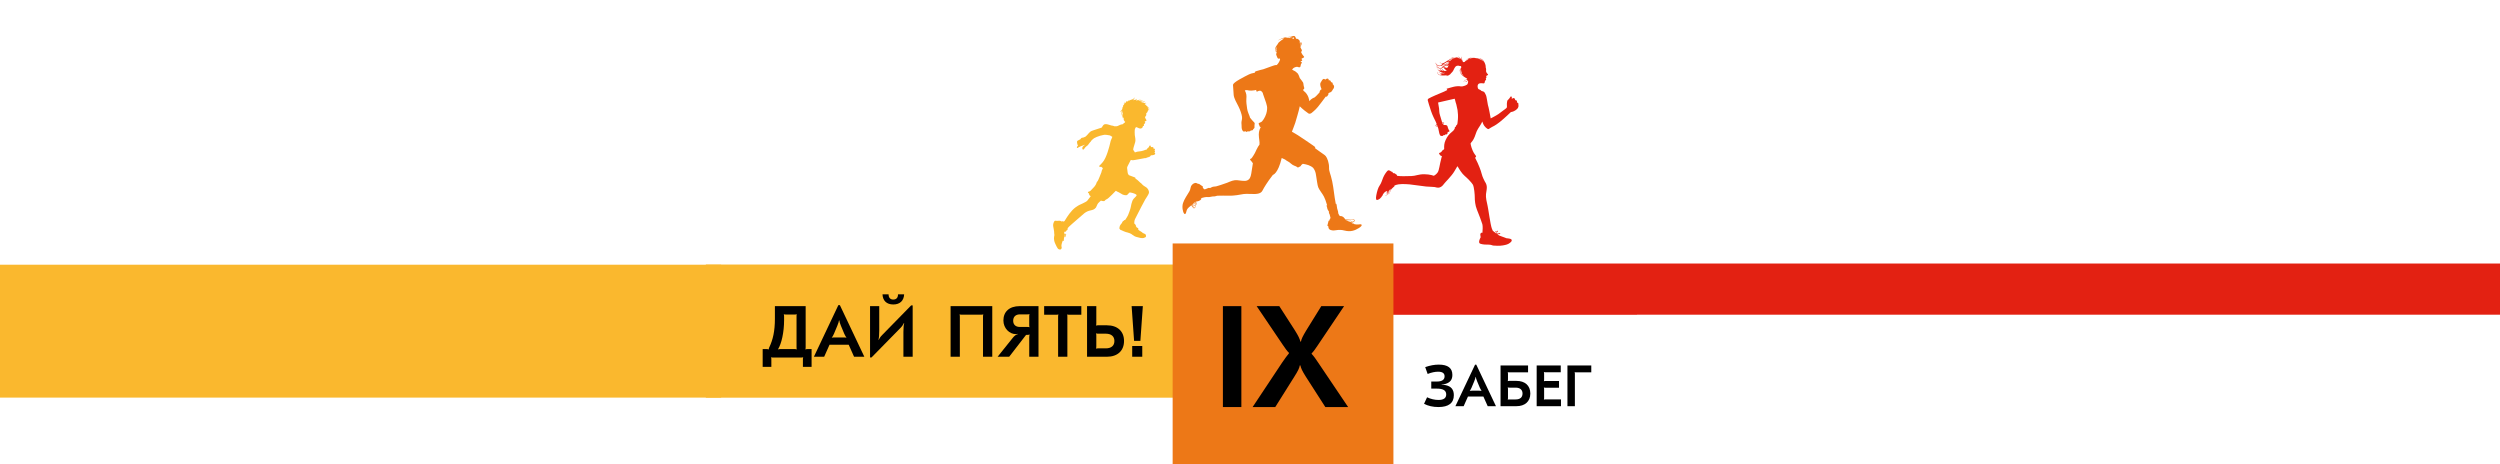
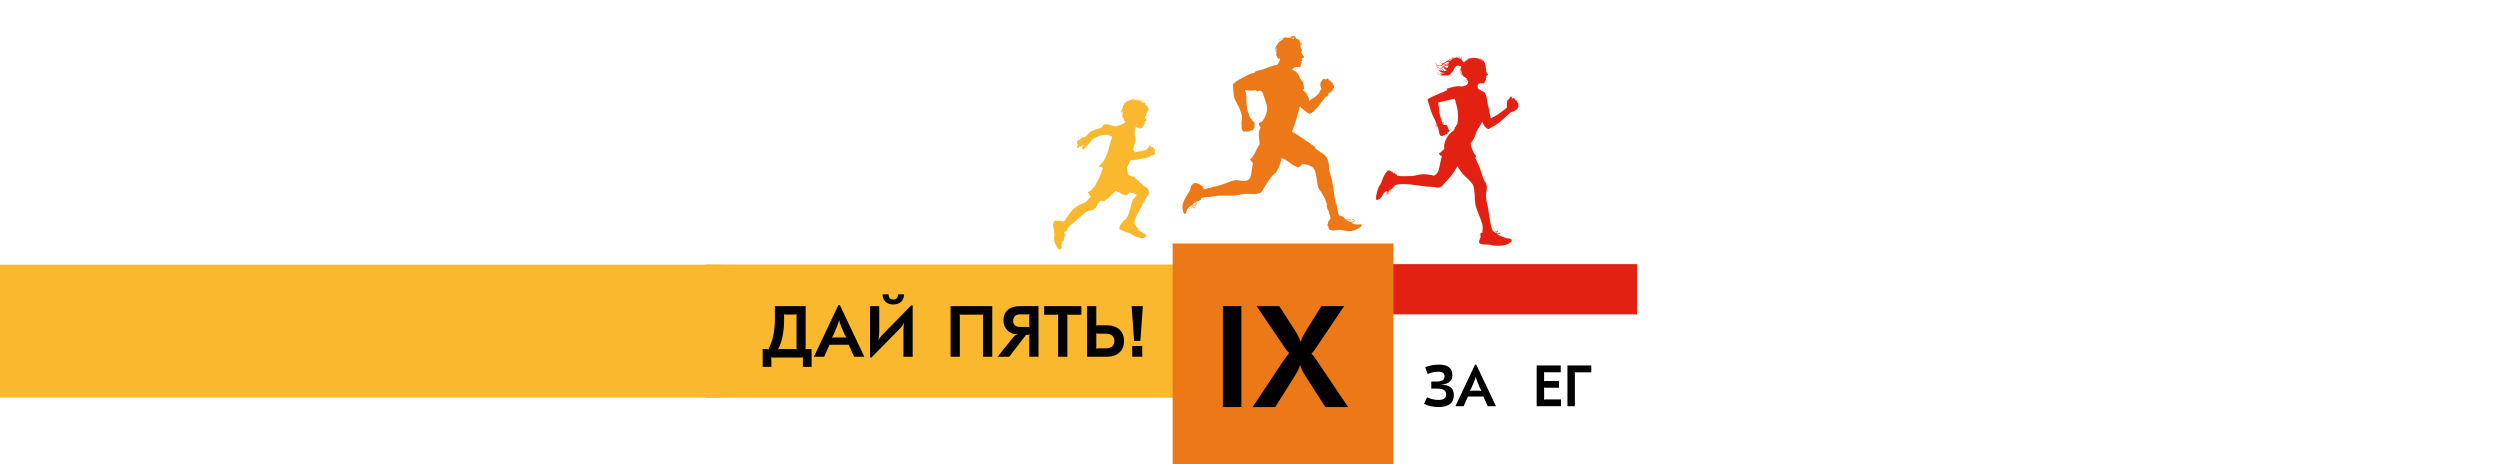
<svg xmlns="http://www.w3.org/2000/svg" width="2295" height="426" viewBox="0 0 2295 426" fill="none">
  <rect y="243" width="662" height="122" fill="#FAB82E" />
-   <rect x="1277.85" y="241.914" width="1017.15" height="46.975" fill="#E32112" />
  <mask id="mask0_1058_789" style="mask-type:luminance" maskUnits="userSpaceOnUse" x="648" y="1" width="855" height="425">
    <path d="M648 1H1503V426H648V1Z" fill="white" />
  </mask>
  <g mask="url(#mask0_1058_789)">
    <path d="M1307.28 370.68L1310.05 364.704C1313.52 366.357 1317.15 367.158 1320.57 367.158C1325.27 367.158 1327.62 365.451 1327.62 362.089C1327.62 358.461 1324.84 356.753 1319.02 356.753H1313.9V350.244H1319.02C1323.72 350.244 1326.13 348.643 1326.13 345.442C1326.13 342.614 1324.15 341.226 1320.2 341.226C1317.42 341.226 1314.11 341.867 1310.59 343.307L1308.34 337.011C1312.99 335.41 1316.83 334.717 1320.84 334.717C1329.12 334.717 1333.28 337.865 1333.28 344.161C1333.28 348.483 1331.31 351.044 1327.09 352.378C1325.97 352.752 1324.79 352.965 1323.4 353.019V353.232C1324.79 353.232 1325.86 353.338 1327.09 353.552C1332.21 354.672 1334.62 357.661 1334.62 362.783C1334.62 369.986 1329.81 373.668 1320.47 373.668C1315.5 373.668 1310.96 372.654 1307.28 370.68Z" fill="black" />
    <path d="M1352.03 358.621H1357.31C1358.7 358.621 1359.5 358.674 1360.04 358.781L1360.09 358.727C1359.66 358.194 1359.13 357.34 1358.49 355.953L1356.03 350.084C1355.28 348.269 1354.86 346.882 1354.8 346.028H1354.59C1354.48 346.882 1354.06 348.269 1353.31 350.084L1350.85 355.953C1350.26 357.34 1349.68 358.194 1349.25 358.727L1349.3 358.781C1349.84 358.674 1350.64 358.621 1352.03 358.621ZM1354.11 334.77H1355.23L1373.28 372.867H1365.7L1361.74 364.01H1347.59L1343.64 372.867H1336.06L1354.11 334.77Z" fill="black" />
-     <path d="M1397.68 361.239C1397.68 357.878 1395.44 355.85 1391.33 355.85H1385.61C1384.92 355.85 1384.55 355.797 1384.23 355.583L1384.12 355.69C1384.23 355.956 1384.33 356.49 1384.33 357.184V365.294C1384.33 366.041 1384.23 366.522 1384.12 366.788L1384.23 366.895C1384.55 366.735 1384.92 366.681 1385.61 366.681H1391.33C1395.49 366.681 1397.68 364.76 1397.68 361.239ZM1404.84 361.239C1404.84 368.762 1399.66 372.871 1392.18 372.871H1377.5V335.52H1402.76V341.817H1385.61C1384.92 341.817 1384.55 341.763 1384.23 341.603L1384.12 341.71C1384.23 341.977 1384.33 342.457 1384.33 343.204V348.326C1384.33 349.02 1384.23 349.5 1384.12 349.767L1384.23 349.874C1384.55 349.713 1384.92 349.66 1385.61 349.66H1392.18C1399.66 349.66 1404.84 353.716 1404.84 361.239Z" fill="black" />
    <path d="M1432.77 341.759H1418.78C1418.03 341.759 1417.71 341.653 1417.39 341.493L1417.28 341.599C1417.39 341.866 1417.5 342.4 1417.5 343.093V348.376C1417.5 349.07 1417.39 349.603 1417.28 349.87L1417.39 349.977C1417.71 349.817 1418.03 349.763 1418.78 349.763H1431.17V355.953H1418.78C1418.03 355.953 1417.71 355.846 1417.39 355.686L1417.28 355.793C1417.39 356.059 1417.5 356.593 1417.5 357.287V365.29C1417.5 365.984 1417.39 366.518 1417.28 366.784L1417.39 366.891C1417.71 366.731 1418.03 366.624 1418.78 366.624H1432.98V372.867H1410.66V335.517H1432.77V341.759Z" fill="black" />
    <path d="M1460.8 341.813H1447.03C1446.28 341.813 1445.96 341.759 1445.64 341.6L1445.53 341.706C1445.64 341.974 1445.74 342.453 1445.74 343.147V372.867H1438.91V335.517H1460.8V341.813Z" fill="black" />
    <path d="M1096.2 242.842H646V365.078H1096.2V242.842Z" fill="#FAB82E" />
    <path d="M1503 242.478H1262.42V288.57H1503V242.478Z" fill="#E32112" />
    <path d="M1279.16 223.498H1076.49V426H1279.16V223.498Z" fill="#ED7817" />
    <path d="M1139.57 373.668H1122.62V281.036H1139.57V373.668Z" fill="black" />
    <path d="M1209.77 316.897C1207.78 319.941 1205.79 322.72 1204.07 324.44V324.837C1206.19 327.086 1207.91 329.601 1210.29 333.174L1237.58 373.668H1216.65L1198.64 345.613C1195.46 340.585 1194.27 337.939 1193.74 335.424H1193.21C1192.81 337.939 1191.49 340.585 1188.31 345.613L1170.69 373.668H1149.9L1177.05 332.778C1179.57 329.205 1181.29 326.69 1183.28 324.308V323.911C1181.56 322.323 1179.83 319.809 1177.58 316.5L1153.61 281.036H1174.4L1188.71 303.267C1192.02 308.561 1193.21 311.207 1193.74 313.59H1194.27C1194.67 311.207 1195.99 308.561 1199.17 303.267L1212.94 281.036H1233.87L1209.77 316.897Z" fill="black" />
    <path d="M1240.83 204.736C1240.68 204.652 1240.53 204.568 1240.38 204.474C1240.12 204.319 1239.88 204.177 1239.64 204.04C1239.69 204.046 1239.74 204.052 1239.79 204.058C1240.18 204.202 1240.51 204.346 1240.71 204.484C1240.86 204.588 1240.88 204.669 1240.83 204.736ZM1238.28 203.298C1236.82 202.562 1235.82 202.225 1235.42 202.106C1235.73 202.139 1236.18 202.151 1236.78 202.106C1237.1 202.149 1237.42 202.171 1237.76 202.156C1240.02 202.052 1239.81 202.616 1240.29 203.251C1240.38 203.372 1240.52 203.521 1240.7 203.685C1240.57 203.702 1240.44 203.719 1240.31 203.736C1240.24 203.745 1240.15 203.748 1240.07 203.751C1239.57 203.564 1238.92 203.418 1238.28 203.298ZM1238.51 201.88C1241.55 201.335 1242.92 201.475 1243.07 202.39C1243.2 203.147 1242.26 203.443 1241.08 203.63C1240.96 203.519 1240.84 203.411 1240.74 203.309C1239.95 202.505 1239.93 202.06 1238.71 202.016C1238.43 202.006 1238.16 201.999 1237.87 201.984C1238.07 201.954 1238.28 201.92 1238.51 201.88ZM1185.55 35.156L1185.53 35.135C1185.98 35.19 1186.45 35.141 1186.8 34.855C1187.39 34.378 1187.78 34.969 1188 35.553L1187.78 35.782L1186.64 35.294L1186.48 35.411L1185.97 35.179L1185.55 35.156ZM1098.01 186.557C1098.08 187.538 1097.92 187.859 1097.55 188.056C1097.57 187.319 1097.58 186.45 1097.76 185.236C1097.8 185.151 1097.85 185.064 1097.9 184.973C1097.95 184.973 1098 184.972 1098.05 184.97C1097.99 185.468 1097.97 186.016 1098.01 186.557ZM1097.3 188.164C1097.04 188.263 1096.7 188.356 1096.31 188.553C1095.8 188.809 1095.47 188.987 1095.22 189.084C1095.2 188.683 1095.2 188.244 1095.21 187.788C1095.21 187.712 1095.22 187.628 1095.23 187.544C1096.72 187.655 1096.88 187.213 1097.31 186.206C1097.31 186.231 1097.31 186.253 1097.31 186.278C1097.33 187.002 1097.33 187.626 1097.3 188.164ZM1096.14 190.717C1095.58 190.726 1095.35 190.213 1095.26 189.473C1095.68 189.322 1096.23 189.036 1097.04 188.653C1097.13 188.612 1097.2 188.573 1097.28 188.534C1097.16 190.025 1096.8 190.706 1096.14 190.717ZM1094.69 189.136C1094.6 189.108 1094.51 189.062 1094.41 188.986C1094.26 188.88 1094.11 188.581 1093.97 188.213C1094.26 187.982 1094.55 187.746 1094.85 187.505C1094.86 187.507 1094.87 187.507 1094.88 187.509C1094.74 188.136 1094.68 188.677 1094.69 189.136ZM1095.29 187.143C1096.01 186.547 1096.7 185.924 1097.3 185.292C1097.3 185.349 1097.3 185.411 1097.3 185.47C1097.11 186.039 1096.79 186.769 1096.27 187.189C1096 187.408 1095.64 187.421 1095.26 187.334C1095.27 187.271 1095.28 187.21 1095.29 187.143ZM1171 45.317C1171.13 44.516 1171.53 43.537 1171.94 42.669C1171.83 43.031 1171.75 43.345 1171.75 43.426C1171.75 43.611 1171.73 45.048 1171.69 45.325C1171.64 45.604 1171.57 45.928 1171.57 45.928L1171.75 46.09C1171.75 46.09 1171.85 46.901 1171.89 47.248C1171.91 47.338 1171.93 47.451 1171.95 47.572C1171.41 47.125 1170.83 46.384 1171 45.317ZM1193.65 40.645C1193.56 40.214 1193.29 39.715 1193.09 39.374C1193.87 39.569 1193.91 40.048 1193.65 40.645ZM1248.26 205.929C1246.32 206.214 1243.85 206.391 1240.95 204.808C1241.03 204.683 1241.04 204.533 1240.96 204.358C1240.93 204.273 1240.85 204.196 1240.77 204.122C1240.92 204.121 1241.07 204.116 1241.2 204.106C1241.96 204.713 1242.86 205.332 1242.86 205.332L1243.08 205.3C1243.08 205.3 1242.3 204.705 1241.57 204.072C1244.16 203.704 1244 201.571 1242.48 201.333C1240.56 201.032 1239.55 201.865 1235.26 201.476C1235.13 201.434 1235.01 201.395 1234.88 201.344C1234.27 200.236 1232.83 198.222 1230.49 198.355C1230.49 198.355 1229.7 198.92 1228.47 195.721C1228.47 195.607 1228.47 195.497 1228.48 195.396C1228.61 194.287 1227.31 191.367 1227.34 190.294C1227.36 189.221 1226.74 187.055 1226.74 187.055L1226.25 187.189C1224.69 179.312 1224.43 173.48 1222.97 166.54C1221.33 158.783 1219.94 157.691 1220.06 153.753C1220.18 149.814 1218.42 144.906 1217.09 143.39C1215.75 141.875 1215.57 142.178 1211.08 138.845C1209.71 137.829 1208.29 136.809 1206.97 135.88C1207.18 135.71 1207.44 135.451 1207.46 135.172C1207.49 134.691 1191.45 124.136 1191.21 123.973C1189.63 122.958 1187.88 121.921 1185.97 120.908C1185.97 120.908 1188.64 114.107 1189.01 112.844C1189.37 111.584 1192.46 101.518 1193.19 97.578C1193.19 97.578 1195.98 100.552 1201.25 104.202C1202 104.721 1203.55 104.202 1204.16 103.597C1204.77 102.991 1207.19 101.354 1209.92 98.022C1211.78 95.752 1215.1 91.293 1217.03 88.677C1217.66 88.806 1218.06 88.873 1218.56 88.14C1219.06 87.408 1219.46 86.709 1219.46 86.709C1219.46 86.709 1219.69 86.437 1219.25 85.992C1219.72 85.677 1220.24 85.05 1220.66 84.932C1221.08 84.811 1221.81 84.69 1222.54 83.781C1223.26 82.872 1223.81 81.72 1223.81 81.72C1223.81 81.72 1224.49 81.262 1224.65 79.996C1224.8 78.73 1224.46 78.637 1224.46 78.637C1224.46 78.637 1224.4 77.896 1223.5 77.463C1223.5 77.463 1223.57 76.691 1223.29 76.104C1223.01 75.518 1221.86 75.394 1221.86 75.394C1221.86 75.394 1221.86 74.745 1221.31 74.066C1220.75 73.386 1219.76 73.788 1219.76 73.788C1219.76 73.788 1219.95 72.984 1219.36 72.398C1218.77 71.811 1217.97 72.274 1217.6 72.398C1217.23 72.522 1216.67 73.108 1216.67 73.108C1216.67 73.108 1216.18 72.675 1215.53 72.429C1214.88 72.182 1213.83 73.108 1213.24 74.344C1212.65 75.579 1211.76 76.012 1212 77.957C1212.25 79.903 1213.15 81.726 1213.15 81.726C1213.15 81.726 1213.09 81.904 1212.94 82.209C1212.63 82.249 1212.33 82.504 1212.33 82.504C1212.33 82.504 1211.63 83.348 1211.49 83.713C1211.41 83.949 1211.43 84.362 1211.46 84.628C1211.21 84.957 1210.93 85.299 1210.61 85.648C1208.73 87.718 1207.24 89.262 1206.72 89.478C1206.19 89.695 1203.9 90.374 1201.96 92.875C1201.96 92.875 1201.64 86.767 1196.51 83.232C1196.51 83.232 1196.44 82.823 1196.34 82.196C1196.97 81.895 1197.6 81.325 1197.2 80.286C1196.49 78.421 1196.67 76.647 1196.23 75.759C1195.78 74.871 1193.24 71.73 1193.24 71.73C1192.92 71.145 1192.05 67.594 1190.63 66.855C1189.75 65.863 1188.45 64.985 1186.19 64.005C1186.19 64.005 1186.96 61.727 1190.77 61.286C1190.77 61.286 1192.6 61.981 1193.13 61.772C1193.66 61.565 1193.97 61.101 1194.08 59.873C1194.2 58.645 1194.68 58.229 1195.08 57.812C1195.08 57.812 1195.59 57.163 1193.8 56.584C1193.8 56.584 1194.06 56.329 1194.85 55.982C1195.63 55.633 1195.43 55.055 1195.43 55.055C1195.43 55.055 1194.68 54.545 1194.85 53.804C1194.85 53.804 1196.28 53.202 1196.91 52.785C1197.54 52.368 1197.05 51.696 1196.52 51.255C1195.98 50.816 1194.71 48.801 1194.43 47.92C1194.43 47.92 1194.71 47.411 1195.01 46.716C1195.31 46.021 1195.1 45.766 1194.52 44.909C1194.21 44.452 1193.93 43.787 1193.74 43.264C1194.71 41.33 1195.35 39.694 1194.68 39.035C1193.85 38.21 1193.13 38.753 1193.13 38.753C1193.13 38.753 1194.7 38.22 1194.41 39.933C1194.29 40.681 1193.91 41.716 1193.52 42.645C1193.48 42.526 1193.46 42.453 1193.46 42.453C1193.46 42.453 1193.64 41.819 1193.68 41.153C1194.16 40.576 1194.59 39.861 1194.23 39.393C1194.04 39.152 1193.56 39.049 1193.01 39.022C1193.11 38.771 1193.2 38.493 1193.24 38.179C1193.31 37.562 1192.64 36.476 1191.29 35.762C1190.78 35.496 1190.26 35.51 1189.8 35.631C1189.36 34.018 1188.72 32.792 1187.52 32.991C1185.51 33.326 1185.21 33.932 1184.09 33.754C1182.97 33.575 1181.93 34.377 1181.93 34.377C1181.93 34.377 1183.14 33.934 1183.78 34.12C1184.41 34.306 1186.53 34.607 1187.19 34.039C1187.48 33.791 1187.79 34.1 1187.98 34.617C1187.59 34.252 1187.18 34.144 1186.47 34.375C1185.08 34.826 1183.82 34.553 1183.82 34.553C1183.82 34.553 1184.45 34.914 1185.18 35.078L1185.15 35.086L1184.3 34.855C1184.3 34.855 1183.95 34.947 1184.02 34.971C1184.09 34.994 1183.12 34.786 1183.12 34.786L1182.62 34.868L1182.91 34.786C1180.17 34.577 1180.75 33.973 1178.75 34.531C1176.75 35.088 1176.19 35.555 1174.99 36.054C1173.79 36.552 1173.12 37.218 1173.12 37.218C1173.12 37.218 1176.85 35.359 1177.75 35.326C1178.01 35.316 1178.39 35.314 1178.79 35.315C1178.35 35.608 1177.91 35.912 1177.52 36.196C1177.03 36.463 1176.38 36.98 1176.02 37.195C1175.56 37.473 1174.4 38.492 1173.98 38.863C1173.69 39.12 1173.17 39.999 1172.79 40.678L1172.79 40.678C1171.44 42.431 1168.94 45.642 1172.08 48.295C1171.66 49.168 1171.2 49.384 1171.79 50.84C1172.43 52.407 1172.64 53.268 1173.25 53.731C1173.63 54.019 1174.23 53.813 1174.63 53.615C1174.72 53.701 1174.83 53.807 1174.88 53.85C1174.98 53.92 1175.12 54.523 1175.12 54.523C1175.12 54.523 1174.63 57.232 1171.99 59.758C1171.99 59.758 1171.29 59.433 1168.79 60.314C1168.01 60.588 1167.39 60.798 1166.88 60.99L1166.88 60.99C1165.19 61.613 1159.78 63.55 1159.71 63.578C1158.66 63.679 1154.51 64.961 1154.51 64.961H1154.51C1153.23 65.174 1151.6 66.004 1151.9 66.204C1151.95 66.237 1152.05 66.621 1152.11 66.711C1151.7 66.756 1151.33 66.901 1150.88 66.972C1147.52 67.502 1145.54 68.867 1142.56 70.33C1140.28 71.453 1134.98 74.445 1133.5 75.788C1132.02 77.132 1131.69 77.502 1131.97 79.078C1132.25 80.652 1132.15 84.22 1132.53 87.325C1132.9 90.428 1135.17 94.32 1136.84 97.563C1138.51 100.806 1139.95 105.069 1140.18 107.339C1140.41 109.609 1139.57 111.231 1139.62 112.806C1139.67 114.381 1139.85 115.076 1139.81 116.466C1139.76 117.856 1140.22 119.477 1141.01 120.312C1141.8 121.145 1142.59 120.868 1143.05 120.312C1143.05 120.312 1143.79 121.192 1144.63 121.053C1145.46 120.913 1145.51 120.172 1145.51 120.172C1145.51 120.172 1145.74 120.913 1146.9 120.636C1148.06 120.358 1148.11 120.126 1148.2 119.71C1148.2 119.71 1148.8 119.895 1149.64 119.616C1150.47 119.339 1150.47 118.504 1150.47 118.504C1150.47 118.504 1151.26 118.088 1151.54 117.392C1151.82 116.698 1151.44 116.373 1151.63 114.984C1151.82 113.593 1152.05 112.991 1151.31 112.343C1150.56 111.693 1148.34 109.146 1147.5 107.988C1147.5 107.988 1147.04 105.995 1145.97 103.772C1144.91 101.548 1144.54 97.239 1144.54 97.239C1144.54 97.239 1143.93 93.811 1144.16 90.752C1144.4 87.694 1144.35 86.12 1142.73 82.923L1144.77 82.691C1144.77 82.691 1147.64 83.711 1151.77 82.876C1152.32 82.765 1152.81 82.647 1153.26 82.526C1152.97 83.658 1153.87 84.213 1153.87 84.213C1153.87 84.213 1154.88 83.481 1156.21 83.303C1157.54 83.126 1158.06 83.847 1158.06 83.847L1159.21 85.227C1159.29 85.565 1159.37 85.925 1159.46 86.295C1159.89 87.974 1162.13 93.504 1162.3 94.467C1162.47 95.431 1163.01 97.2 1163.01 97.204C1163.44 98.405 1163.29 101.759 1162.4 104.437C1161.47 107.693 1158.83 111.659 1157.72 112.024L1157.72 112.025C1157.26 112.434 1155.42 112.811 1155.42 113.32C1155.42 113.83 1155.73 114.375 1155.94 114.835C1155.94 114.84 1155.94 114.847 1155.94 114.851C1156.18 115.044 1156.17 115.757 1156.37 116.064C1156.45 116.201 1156.86 116.512 1157.35 116.854C1156.8 117.743 1155.54 120.132 1155.57 123.462C1155.61 127.387 1156.6 130.525 1156.17 132.842C1155.05 133.85 1152.02 140.276 1151.96 140.537C1151.9 140.798 1149.43 144.83 1148.8 145.389C1148.16 145.949 1147.38 145.735 1147.58 146.424C1147.77 147.113 1148.6 147.738 1148.81 148.07C1148.89 148.188 1150.15 149.87 1150.15 149.87C1150.15 149.87 1149.22 156.079 1148.66 159.368C1148.11 162.657 1147.23 164.697 1144.81 165.669C1142.4 166.642 1138.42 165.577 1135.45 165.391C1132.48 165.207 1130.11 166.272 1126.45 167.8C1123.92 168.858 1116.77 170.991 1116.77 170.991C1116.77 170.991 1115.17 171.346 1114.46 171.302C1113.75 171.258 1112.77 171.613 1111.66 172.19C1110.55 172.766 1111.13 172.737 1110.29 172.5C1109.45 172.263 1108.38 173.033 1107.36 173.343C1106.33 173.654 1106.77 173.778 1105.68 173.785C1105.33 173.721 1105.09 173.573 1104.94 173.327C1104.94 173.327 1104.74 172.78 1104.11 171.992L1104.12 171.993C1103.9 171.28 1104.97 171.698 1103.74 170.873C1102.5 170.048 1100.44 168.617 1100.44 168.617L1100.14 168.883C1099.53 168.57 1098.86 168.265 1098.1 167.981C1098.1 167.981 1096.28 167.51 1094.32 169.612C1092.37 171.714 1093.49 172.839 1091.68 175.966C1089.87 179.095 1087.18 182.761 1086.01 186.426C1084.83 190.093 1085.91 194.737 1086.99 196.008C1088.06 197.278 1088.65 195.97 1089.04 194.346C1089.53 192.341 1090.02 191.559 1091.54 190.191C1092.09 189.692 1092.81 189.123 1093.59 188.507C1094.02 189.279 1094.29 189.599 1094.73 189.591C1095.02 191.614 1096.86 191.627 1097.27 190.284C1097.48 189.618 1097.52 189.045 1097.54 188.392C1099.12 187.49 1098.19 186.939 1098.18 184.965C1099.31 184.911 1101.79 184.553 1102.94 182.477C1102.94 182.477 1103.06 182.174 1102.34 181.932C1102.34 181.932 1103.57 181.557 1105.69 181.109C1105.79 181.091 1107.84 180.701 1108.91 180.932C1110 181.168 1113.04 180.177 1114.11 180.311C1115.17 180.444 1117.33 179.675 1117.33 179.675C1125.42 179.357 1129.97 180.097 1135.57 179.145C1141.27 178.175 1141.88 177.751 1148.25 178.055C1154.62 178.356 1157.59 177.629 1158.98 174.903C1160.38 172.176 1163.17 167.449 1168.51 160.541C1168.51 160.541 1173.18 159.631 1176.63 144.967C1176.63 144.967 1177.44 145.54 1179.62 146.411C1179.62 146.412 1179.62 146.413 1179.62 146.414C1181.89 148.24 1182.95 148.182 1185.08 150.179C1187.21 152.176 1189.48 152.376 1190.28 153.041C1191.09 153.707 1191.34 154.04 1192.27 153.441C1193.21 152.841 1194.07 152.775 1194.27 152.042C1194.42 151.497 1195.48 150.729 1196.02 150.374C1199.7 150.99 1202.9 151.79 1205.5 154.117C1208.23 157.813 1207.92 160.24 1209.08 167.085C1209.93 172.115 1209.93 172.114 1212.72 176.295C1214.79 179.391 1215.92 180.37 1218.34 188.536L1217.79 188.592C1217.79 188.592 1217.57 189.061 1217.86 189.299C1218.15 189.537 1218.3 190.146 1218.33 190.857C1218.36 191.568 1218.81 192.503 1219.5 193.548C1219.68 193.819 1219.8 193.98 1219.89 194.087C1219.93 194.243 1219.97 194.403 1220.01 194.562C1220 194.64 1219.97 194.742 1219.95 194.885C1219.85 195.465 1220.21 196.103 1220.59 196.758C1220.86 197.826 1221.15 198.962 1221.45 200.172C1221.45 200.172 1220.78 200.823 1220.17 202.702C1219.79 202.768 1219.76 202.112 1219.47 203.345C1219.13 204.788 1218.51 207.222 1218.51 207.222L1219.36 207.67C1219.42 210.251 1220.66 211.16 1223.03 211.505C1225.94 211.929 1228.61 210.172 1234.19 211.626C1239.77 213.08 1243.71 211.686 1247.47 209.323C1251.23 206.96 1250.32 205.626 1248.26 205.929Z" fill="#ED7817" />
    <path d="M1327.7 70.198C1327.73 70.192 1327.84 70.139 1328.01 70.046C1327.76 70.156 1327.63 70.209 1327.7 70.198Z" fill="#E32112" />
-     <path d="M1341.6 51.676C1341.64 51.553 1341.67 51.483 1341.67 51.483C1341.64 51.532 1341.61 51.6 1341.6 51.676Z" fill="#E32112" />
    <path d="M1329.91 54.67C1329.84 54.708 1329.8 54.734 1329.8 54.734C1329.8 54.734 1329.84 54.71 1329.91 54.67Z" fill="#E32112" />
    <path d="M1374 214.588C1374 214.588 1375.49 214.266 1375.9 214.218C1376.73 214.125 1376.65 214.43 1376.65 214.43C1376.65 214.43 1375.26 214.56 1374.43 214.939L1374 214.588ZM1372.27 213.541C1372.27 213.541 1374.11 212.208 1374.39 212.362C1374.67 212.515 1373.1 214.117 1373.1 214.117L1372.27 213.541ZM1356.57 53.73C1357.65 53.807 1358.83 53.988 1359.63 54.391C1360.61 54.882 1361.55 55.929 1362.21 56.797C1361.19 55.717 1359.74 54.903 1358.64 54.415C1358 54.126 1357.27 53.906 1356.57 53.73ZM1349.06 53.867C1348.78 53.978 1348.52 54.113 1348.27 54.255C1348.75 53.806 1349.15 53.533 1349.42 53.378C1349.66 53.307 1349.92 53.234 1350.21 53.154C1351.12 52.906 1352.48 53.04 1353.44 53.183C1352.21 53.12 1350.38 53.326 1349.06 53.867ZM1345.79 56.017C1345.78 56.026 1345.76 56.039 1345.74 56.05C1346.1 55.589 1346.5 55.099 1346.81 54.747C1347.26 54.234 1347.76 53.941 1348.45 53.685C1348.11 53.972 1347.79 54.356 1347.51 54.725C1346.7 55.288 1346.08 55.866 1345.79 56.017ZM1273.57 177.765C1272.89 178.335 1273.44 176.294 1273.73 175.305C1273.81 175.293 1273.87 175.289 1273.87 175.289C1273.87 175.289 1273.22 177.183 1273.58 177.167C1273.94 177.153 1275.55 174.238 1275.55 174.238C1275.55 174.238 1275.69 174.207 1275.91 174.151C1275.31 175.277 1274.2 177.226 1273.57 177.765ZM1319.52 115.619C1318.43 115.823 1317.93 115.552 1319.02 114.218C1319.2 114.706 1319.37 115.188 1319.52 115.619ZM1324 112.436C1324 112.436 1326.18 112.757 1324.98 113.442C1324.86 113.511 1324.67 113.61 1324.44 113.727C1324.44 113.722 1324.05 113.047 1323.86 112.316L1324 112.436ZM1341.05 65.536C1341.01 64.632 1341.1 63.811 1341.2 63.178C1341.19 63.584 1341.21 64.067 1341.29 64.635C1341.39 65.372 1341.59 66.401 1342.09 67.447C1341.53 66.905 1341.08 66.254 1341.05 65.536ZM1332.99 54.423C1332.75 54.598 1332.53 54.779 1332.32 54.961C1332.32 54.96 1332.32 54.954 1332.32 54.954C1332.09 55.141 1331.89 55.32 1331.71 55.494C1330.82 55.716 1329.91 55.981 1329.03 56.289C1330.45 55.255 1331.96 54.273 1333.36 54.168C1333.24 54.249 1333.11 54.331 1332.99 54.423ZM1329.97 68.652C1329.99 68.62 1330.02 68.584 1330.04 68.55C1330.08 68.531 1330.12 68.511 1330.15 68.49C1330.09 68.545 1330.03 68.599 1329.97 68.652ZM1329.56 58.572C1327.79 59.204 1326.14 60.01 1324.94 60.985C1324.44 60.607 1323.96 60.274 1323.52 60.112C1323.71 60.009 1323.91 59.888 1324.12 59.754C1324.78 59.879 1325.61 59.944 1326.25 59.759C1327.82 59.311 1329.08 57.657 1330.62 56.688C1330.08 57.419 1329.83 58.029 1329.56 58.572ZM1327.03 60.214C1327.71 59.726 1328.47 59.363 1329.27 59.102C1329.17 59.256 1329.06 59.406 1328.93 59.552C1328.27 60.274 1327.5 60.292 1327.03 60.214ZM1329.67 59.561C1329.45 60.804 1329.3 61.938 1328.62 62.102C1327.94 62.265 1327.33 62.298 1327.06 62.118C1326.79 61.937 1326.48 61.512 1326.48 61.512L1326.56 62.055C1326.25 61.892 1326.01 61.772 1326.01 61.772L1326.01 61.771C1325.85 61.665 1325.7 61.553 1325.55 61.44C1325.79 61.245 1326.04 61.037 1326.3 60.796C1326.51 60.608 1326.72 60.435 1326.94 60.274C1327.35 60.472 1328.06 60.747 1328.57 60.588C1328.91 60.48 1329.32 59.892 1329.75 59.21C1329.72 59.327 1329.69 59.445 1329.67 59.561ZM1328.14 64.928C1327.84 65.021 1327.44 65.124 1326.96 65.191C1326.23 65.257 1325.44 65.111 1324.87 64.422C1324.29 63.727 1323.76 63.159 1323.34 62.723C1323.93 62.524 1324.56 62.182 1325.26 61.664C1325.27 61.671 1325.28 61.676 1325.28 61.683C1325.28 61.685 1325.29 61.686 1325.29 61.688C1325.28 61.742 1325.29 61.809 1325.32 61.907C1325.51 62.452 1325.98 63.217 1326.53 63.448C1327.08 63.679 1327.54 63.531 1327.54 63.531C1327.54 63.531 1327.2 63.84 1326.55 63.943C1326.67 64.162 1326.77 64.246 1327.39 64.558C1327.91 64.821 1328.45 64.768 1328.62 64.744C1328.48 64.802 1328.32 64.866 1328.14 64.928ZM1325.61 58.569C1326.29 58.278 1327.06 57.739 1327.88 57.134C1328.58 56.84 1329.33 56.633 1330.1 56.502C1329.81 56.732 1329.52 56.995 1329.23 57.301C1327.76 58.894 1326.04 59.515 1324.48 59.5C1324.84 59.238 1325.22 58.932 1325.61 58.569ZM1386.19 219.174C1385.09 218.863 1382.9 218.658 1383.01 218.73C1383.12 218.803 1380.1 217.54 1378.03 216.871C1375.96 216.2 1374.75 215.275 1374.75 215.275C1374.75 215.275 1375.89 214.757 1376.53 214.895C1377.18 215.032 1377.53 214.538 1377 214.055C1376.46 213.57 1373.44 214.278 1373.44 214.278C1373.44 214.278 1375.55 212.203 1374.98 211.896C1374.42 211.589 1371.59 213.278 1371.59 213.278C1371.59 213.278 1371.4 212.336 1370.87 212.103C1370.8 212.071 1370.7 212.144 1370.59 212.266C1370.25 211.626 1369.88 210.817 1369.51 209.786C1368.1 205.843 1366.41 192.552 1365.65 189.162C1364.88 185.767 1363.77 181.271 1364.15 178.135C1364.54 174.999 1365.13 173.066 1364.81 170.789C1364.5 168.511 1363.17 166.818 1363.17 166.818C1363.17 166.818 1360.85 162.645 1360.08 159.251C1359.56 156.946 1357.5 151.152 1354.16 144.846C1354.17 144.848 1355.41 143.495 1355.01 143.251C1354.76 142.686 1353.15 141.143 1351.9 138.205C1350.29 134.451 1349.97 131.74 1349.97 131.74C1349.97 131.74 1351 130.095 1351.96 129.034C1352.91 127.97 1354.81 123.136 1355.08 121.942C1355.36 120.75 1356.98 117.977 1356.98 117.977C1356.98 117.977 1360.25 113.144 1360.72 111.54C1360.99 112.297 1361.26 112.97 1361.5 113.571C1362.73 116.607 1365.35 118.282 1365.98 118.475C1366.6 118.67 1367.34 117.933 1367.85 117.639C1368.36 117.35 1369.76 116.517 1369.76 116.517C1369.76 116.517 1372.55 115.382 1376.86 111.956C1381.17 108.53 1386.99 102.872 1386.99 102.872C1386.99 102.872 1389.13 102.717 1391.26 101.208C1393.9 99.34 1393.59 98.546 1393.92 97.758C1394.25 96.974 1393.79 96.389 1393.79 96.389C1393.79 96.389 1394.19 95.483 1393.75 94.802C1393.21 93.979 1392.45 94.277 1392.55 93.993C1392.64 93.709 1392.76 92.722 1392.1 92.168C1391.92 92.017 1390.96 91.966 1390.96 91.966L1390.94 91.684C1390.91 91.038 1390.58 90.427 1390.01 90.105C1389.83 90.002 1389.65 89.942 1389.5 89.974C1388.96 90.085 1387.75 90.723 1387.75 90.723C1387.75 90.723 1387.99 89.209 1387.8 88.941C1387.43 88.438 1386.84 88.531 1386.84 88.531C1386.84 88.531 1386.15 89.389 1385.63 90.271C1385.11 91.151 1384.11 91.794 1383.96 92.014C1383.53 92.679 1383.35 94.473 1383.3 95.351C1383.27 95.926 1383.32 97.238 1383.37 98.08C1383.3 98.925 1383.07 99.102 1382.52 99.519C1380.82 100.812 1377.14 103.608 1375.62 104.676C1373.62 106.081 1368.47 108.697 1368.47 108.697C1368.47 108.697 1366.51 97.662 1365.89 96.343C1365.6 95.118 1364.59 87.968 1364.17 87.471C1363.67 86.376 1362.8 84.537 1362.18 84.242C1361.72 84.026 1360.51 83.579 1359.5 83.216C1359.36 82.91 1359.28 82.705 1359.28 82.705C1359.28 82.705 1358.47 82.263 1357.86 82.071C1357.34 81.908 1356.96 81.658 1356.77 81.091C1356.17 79.347 1356.42 78.189 1357.02 77.29C1357.61 76.39 1359.4 76.337 1360.52 76.419C1361.65 76.502 1362.23 76.685 1362.53 76.392C1363.11 75.816 1362.85 75.456 1363.11 74.694C1363.41 73.845 1363.98 73.431 1363.98 73.431C1363.98 73.431 1364.29 72.989 1364.27 72.717C1364.25 72.444 1363.87 71.968 1363.87 71.968C1364.57 71.621 1364.59 70.974 1364.59 70.974C1364.59 70.974 1364.25 70.663 1364.37 70.085C1364.5 69.505 1364.77 69.298 1365.29 69.186C1366.02 69.028 1366.27 68.346 1365.88 68.135C1365.63 67.996 1364.73 66.966 1364.46 66.321C1363.91 65.001 1364.49 64.491 1364.13 62.766C1363.94 61.867 1363.66 61.021 1363.27 60.225C1363.52 60.712 1363.96 61.711 1363.96 61.711C1363.96 61.711 1363.93 59.94 1363.16 58.165C1363.16 58.165 1363.16 58.165 1363.16 58.165C1362.56 56.636 1361.1 54.148 1359.11 53.852C1357.11 53.555 1355.56 53.494 1354.97 53.395C1354.97 53.395 1354.97 53.395 1354.97 53.395C1354.77 53.358 1354.57 53.325 1354.39 53.295C1354.39 53.295 1354.39 53.295 1354.39 53.295C1353.29 52.949 1351.93 52.818 1350.26 52.985C1348.58 53.152 1347.65 53.802 1347.17 54.136C1346.69 54.471 1345.51 55.984 1344.58 56.779C1344.41 56.898 1344.28 56.983 1344.28 56.983C1344.28 56.983 1343.99 56.878 1343.7 56.852C1343.41 56.827 1343.18 57.218 1343.18 57.218C1343.18 57.218 1343.06 56.94 1342.85 56.549C1342.23 54.956 1341.4 52.527 1341.6 51.676C1341.44 52.136 1341.14 53.384 1341.9 54.783C1342.67 56.217 1342.82 56.487 1342.84 56.537C1342.72 56.32 1342.58 56.069 1342.41 55.809L1342.41 55.811C1342.4 55.797 1342.4 55.785 1342.39 55.772C1342.35 55.722 1342.32 55.673 1342.29 55.623C1340.38 52.731 1338.39 51.566 1338.39 51.566L1340.73 54.099C1340.6 54.032 1340.47 53.965 1340.34 53.904C1338.69 53.148 1337.99 52.129 1336.07 52.31C1334.15 52.491 1333.7 52.415 1332.1 53.354C1330.85 54.094 1330.15 54.519 1329.91 54.667C1330.51 54.301 1333.8 52.357 1335.87 52.568C1338.09 52.795 1340.22 53.846 1340.34 53.903C1339.23 53.381 1338.1 53.088 1336.97 53.083L1336.97 53.081C1336.97 53.082 1336.97 53.082 1336.96 53.083C1336.4 53.081 1335.83 53.153 1335.27 53.306C1332.01 53.82 1330.24 54.674 1327.91 56.268C1325.2 58.119 1323.88 58.557 1323.15 58.126C1322.41 57.694 1321.39 56.742 1321.39 56.742C1321.39 56.742 1322.18 58.213 1324.28 58.731C1324.09 58.889 1323.9 59.05 1323.73 59.217C1323.66 59.289 1323.59 59.352 1323.51 59.416C1322.86 59.307 1322.92 59.418 1323.34 59.559C1323.09 59.762 1322.84 59.917 1322.6 60.033C1321.94 60.096 1321.58 60.198 1321.58 60.198C1321.58 60.198 1321.85 60.144 1322.26 60.169C1319.56 61.073 1317.49 57.249 1317.49 57.249C1317.49 57.249 1319.03 62.14 1323.11 60.316C1323.59 60.453 1324.15 60.71 1324.72 61.168C1324.62 61.259 1324.52 61.351 1324.42 61.444C1323.94 61.92 1323.46 62.214 1323.01 62.377C1322.62 61.985 1322.38 61.766 1322.38 61.766C1322.38 61.766 1322.58 62.03 1322.89 62.421C1320.22 63.24 1318.18 59.477 1318.18 59.477C1318.18 59.477 1319.56 63.848 1323.16 62.777C1323.74 63.528 1324.49 64.523 1324.93 65.162C1324.38 65.063 1323.81 64.883 1323.25 64.57C1322.79 64.32 1322.2 63.21 1322.2 63.21C1322.2 63.21 1322.19 64.028 1322.35 64.337C1322.49 64.585 1322.68 65 1322.75 65.15C1321.58 64.714 1320.27 64.333 1319.64 63.286C1318.78 61.875 1318.51 61.296 1318.51 61.296C1318.51 61.296 1319.09 62.958 1320.62 64.692C1321.83 66.06 1323.72 66.662 1324.46 66.856C1324.57 66.891 1324.68 66.917 1324.77 66.932C1324.77 66.932 1324.78 66.933 1324.78 66.933C1324.88 66.948 1324.98 66.955 1325.07 66.956C1325.75 66.963 1326.38 66.713 1326.38 66.713C1326.38 66.713 1326.02 67.285 1325.4 67.333C1325.17 67.35 1324.89 67.357 1324.61 67.358C1322.72 67.284 1321.25 66.845 1320.59 66.061C1320.59 66.061 1320.73 66.683 1322.51 67.423C1322.77 67.528 1323.02 67.61 1323.26 67.676C1323.37 67.898 1323.53 68.176 1323.53 68.176C1323.53 68.176 1323.25 68.468 1322.41 68.242C1322.41 68.242 1323.04 68.576 1322.35 68.791C1321.83 68.892 1320.54 68.451 1320.17 67.711C1319.8 66.969 1319.37 65.684 1319.37 65.684C1319.37 65.684 1319.51 67.129 1320.15 68.101C1320.44 68.528 1320.98 68.782 1321.5 68.934L1321.48 68.937C1321.48 68.937 1321.53 68.948 1321.62 68.964C1322.24 69.129 1322.8 69.152 1322.8 69.152C1322.8 69.152 1322.8 69.152 1322.8 69.151C1324.4 69.361 1327.06 69.534 1328.44 68.647C1328.44 68.647 1327.5 69.435 1326.97 69.707C1326.97 69.707 1328.1 69.475 1329.44 68.849C1328.71 69.43 1327.71 69.966 1327.71 69.966C1327.71 69.966 1328.39 69.691 1328.9 69.477C1328.53 69.741 1328.22 69.928 1328.01 70.046C1328.62 69.782 1329.96 69.183 1331.17 68.294C1331.51 68.044 1331.88 67.597 1332.25 67.058C1333.84 65.707 1334.27 64.444 1335.17 62.609C1336.34 60.242 1337.75 60.303 1338.66 60.29C1339.56 60.277 1340.53 60.983 1341.2 60.57C1341.2 60.57 1341.12 61.319 1341.56 61.454C1341.56 61.454 1341.48 61.596 1341.39 61.893H1341.39C1341.1 62.425 1340.43 64.218 1340.93 65.674C1341.42 67.129 1342.08 68.037 1342.81 68.649C1342.82 68.656 1342.83 68.66 1342.84 68.668C1343.06 68.953 1343.3 69.234 1343.58 69.499C1343.8 69.701 1344.01 69.885 1344.22 70.055C1344.22 70.055 1344.22 70.055 1344.22 70.054C1338.01 66.242 1341.18 62.359 1341.18 62.359C1339.01 64.092 1340.52 67.39 1341.96 68.842C1343.22 70.121 1346.23 71.868 1346.93 72.267C1346.52 73.009 1346.54 73.195 1345.36 73.252C1344.01 73.318 1343.93 73.614 1343.93 73.614C1343.93 73.614 1345.37 73.121 1346.25 73.459C1346.54 73.57 1346.88 73.456 1347.21 73.256C1347.2 73.802 1347.02 74.319 1346.52 74.396C1345.72 74.517 1345.1 73.918 1344.44 74.143C1343.77 74.368 1342.96 75.142 1342.96 75.142C1342.96 75.142 1344.67 73.823 1345.49 74.62C1346.04 75.16 1347.01 74.599 1347.54 73.966C1347.68 74.577 1347.79 75.1 1347.79 75.1C1347.79 75.1 1347.8 75.08 1347.81 75.069C1347.69 75.805 1347.46 76.527 1347.23 77.182C1347.04 77.713 1343.59 79.79 1340.5 79.256C1340.5 79.256 1340.5 79.255 1340.5 79.255C1339.57 78.925 1336.59 79.237 1336.24 79.312L1336.25 79.309C1335.4 79.27 1328.02 81.448 1328.02 81.448C1328.02 81.448 1327.95 81.633 1328.36 82.155C1328.52 82.349 1328.61 82.508 1328.66 82.63C1327.45 83.238 1326.15 83.872 1325.56 84.16C1324.49 84.679 1320.26 86.463 1317.85 87.409C1315.43 88.353 1312.28 90.033 1311.65 90.369C1311.02 90.707 1310.54 91.179 1310.67 92.078C1310.8 92.977 1312.38 97.884 1313.67 101.872C1314.96 105.859 1317.31 110.271 1318.06 111.836C1318.31 112.344 1318.59 113.055 1318.86 113.792C1318.1 114.592 1316.75 116.319 1319.63 115.951C1319.86 116.589 1320.02 117.06 1320.07 117.147C1320.22 117.401 1320.33 117.887 1320.33 117.887C1320.33 117.887 1320.96 120.97 1321.27 122.304C1321.58 123.638 1322.28 124.795 1322.87 124.807C1323.45 124.82 1324.24 124.851 1324.49 124.763C1324.73 124.674 1325.14 124.01 1325.14 124.01C1325.14 124.01 1325.95 124.194 1326.22 124.048C1326.78 123.752 1327.06 123.241 1327.06 123.241C1327.06 123.241 1327.73 123.564 1328.05 123.361C1329.18 122.634 1328.93 121.395 1328.93 121.395C1328.93 121.395 1328.97 120.896 1329.61 121.036C1329.68 121.05 1329.74 121.057 1329.8 121.059C1330.48 121.078 1330.82 120.247 1330.39 119.724C1330.18 119.469 1329.94 119.135 1329.73 118.732C1329.24 117.793 1329.05 116.679 1328.81 115.933C1328.73 115.682 1328.6 115.453 1328.4 115.279C1327.97 114.904 1327.4 114.741 1326.84 114.778C1326.56 114.796 1326.19 114.794 1325.79 114.718C1325.32 114.627 1324.94 114.306 1324.71 114.054C1325.39 113.558 1325.77 113.111 1325.77 112.911C1325.78 112.526 1324.42 112.199 1323.8 112.071C1323.63 111.246 1322.81 108.541 1321.92 105.822C1321.02 103.058 1321.34 101.387 1321.08 99.647C1320.82 97.908 1320.16 94.113 1320.16 94.113C1320.16 94.113 1325.25 92.964 1329.02 92.064C1331.54 91.464 1334.03 90.912 1335.39 90.612C1335.41 90.645 1335.52 90.981 1335.69 91.543C1335.72 92.258 1336.87 95.748 1336.88 95.769C1337.13 96.795 1338.03 101.008 1338.03 101.054C1338.14 101.844 1338.43 105.333 1338.43 105.333C1338.59 107.819 1338.22 111.831 1338 112.784C1337.78 113.737 1337.97 113.981 1337.44 114.54C1337.44 114.54 1336.77 115.166 1336.61 115.501C1336.45 115.835 1336.57 116.234 1336.57 116.234C1336.57 116.234 1335.92 116.359 1335.63 116.796C1335.34 117.233 1335.73 117.871 1335.18 118.51C1334.63 119.151 1334.19 119.921 1334.19 119.921C1334.19 119.921 1333.14 120.739 1331.01 122.72C1328.89 124.7 1327.05 128.132 1326.26 130.747C1325.47 133.363 1325.76 136.815 1325.76 136.815C1325.48 137.456 1324.14 137.71 1323.65 138.784C1323.3 139.566 1321.83 140.416 1321.22 140.385C1320.61 140.355 1321.68 142.665 1322.86 143.026C1323.12 143.106 1323.4 143.23 1323.69 143.373C1323.53 143.871 1323.38 144.373 1323.25 144.88C1321.51 151.39 1321.18 156.063 1319.87 158.144C1318.55 160.226 1316.29 161.364 1316.29 161.364C1316.29 161.364 1312.8 159.997 1307.5 159.944C1302.19 159.889 1299.4 161.554 1295.85 161.595C1292.31 161.636 1285.54 161.994 1283.01 161.451C1282.8 161.406 1282.6 161.359 1282.4 161.309C1282.43 161.08 1282.46 160.59 1282.09 160.321C1281.96 160.228 1281.73 160.106 1281.44 159.972V159.972C1281.02 159.53 1280.25 159.023 1280.25 159.023L1279.6 159.142C1279.37 159.037 1279.19 158.946 1279.09 158.88C1279 158.819 1278.83 158.701 1278.62 158.553C1278.15 157.983 1278.26 157.464 1277.33 157.617C1276.79 157.232 1276.32 156.886 1276.17 156.793C1275.84 156.572 1274.6 155.944 1273.78 156.743C1272.97 157.54 1271.07 159.881 1269.81 162.838C1268.56 165.794 1268.1 168.072 1266.59 170.161C1265.08 172.249 1264.11 175.779 1263.47 179.11C1262.82 182.441 1263.33 183.638 1264 183.599C1264.66 183.561 1266.75 182.925 1267.81 181.16C1267.88 181.136 1267.94 181.113 1268.01 181.096C1268.32 181.01 1268.5 180.507 1268.52 179.984C1268.55 179.925 1268.59 179.865 1268.63 179.805C1268.76 179.742 1268.9 179.679 1269.03 179.635C1269.35 179.532 1269.5 179.007 1269.49 178.475C1270.23 177.387 1271.01 176.42 1271.68 176.04C1272.43 175.618 1273.08 175.432 1273.47 175.35C1272.88 176.837 1272.8 178.157 1273.62 178.033C1274.5 177.899 1275.54 175.194 1276.11 174.094C1276.37 174.018 1276.67 173.911 1276.94 173.776C1276.56 174.339 1276.2 175.028 1276.03 175.807C1275.54 177.96 1275.07 177.621 1274.34 177.903C1273.62 178.186 1271.73 179.787 1271.73 179.787L1271.7 180.002C1271.7 180.002 1273.21 178.856 1274.17 178.318C1275.13 177.781 1275.56 177.876 1275.91 176.742C1276.21 175.784 1276.46 174.859 1277.41 173.483C1278 173.032 1278.86 172.217 1279.06 171.912C1279.28 171.582 1279.89 171.35 1280.01 171.154C1280.13 170.959 1280.02 170.456 1280.02 170.456C1280.02 170.456 1280 170.451 1279.98 170.442C1280.47 170.188 1280.99 169.95 1281.53 169.76C1284 168.881 1288.96 168.776 1293.98 169.265C1298.99 169.755 1305.34 170.881 1309.19 171.23C1313.04 171.579 1316.01 171.468 1317.04 171.711C1318.07 171.953 1319.99 172.658 1321.72 172.043C1323.44 171.427 1324.53 170.26 1325.53 168.851C1326.52 167.44 1332.4 161.788 1334.91 157.611C1335.61 156.458 1336.7 154.685 1337.88 152.575C1338.19 152.972 1338.44 153.314 1338.59 153.579C1339.66 155.476 1342.13 159.431 1344.59 161.497C1347.05 163.566 1350.72 167.31 1352.01 169.353C1353.29 171.394 1353.89 179.128 1353.85 181.365C1353.82 183.598 1354.17 188.474 1355.81 192.445C1357.45 196.418 1360.13 203.462 1360.79 205.782C1361.31 207.605 1361.08 211.439 1360.87 213.734C1360.69 213.604 1360.48 213.519 1360.24 213.574C1359.56 213.733 1358.83 214.3 1358.93 215.509C1359.02 216.716 1359.24 217.817 1359.24 217.817C1358.24 219.671 1357.59 221.565 1357.88 222.619C1358.17 223.67 1358.93 223.822 1361.03 224.255C1363.14 224.69 1365.38 224.426 1366.62 224.577C1367.86 224.727 1368.65 224.642 1369.5 225.044C1370.34 225.444 1371.05 225.532 1374.75 225.621C1378.45 225.711 1381.35 225.039 1383.33 224.444C1385.32 223.848 1387.33 222.093 1387.64 221.312C1388.16 219.996 1387.29 219.488 1386.19 219.174Z" fill="#E32112" />
    <path d="M1010.85 158.562C1010.95 158.419 1011.04 158.269 1011.1 158.104C1011.01 158.26 1010.93 158.411 1010.85 158.562Z" fill="#FAB82E" />
    <path d="M1040.69 146.92C1040.44 147.005 1040.34 147.066 1040.15 147.086C1040.49 147.064 1041.07 146.976 1041.75 146.86C1041.37 146.887 1041.01 146.908 1040.69 146.919C1040.69 146.92 1040.69 146.92 1040.69 146.92Z" fill="#FAB82E" />
    <path d="M977.694 216.647C978.018 216.593 978.504 215.216 978.315 215.135C978.126 215.055 977.396 215.135 977.396 215.135C977.396 215.135 977.369 216.701 977.694 216.647Z" fill="#FAB82E" />
    <path d="M1028.93 103.869C1028.93 103.856 1028.95 103.831 1028.96 103.811C1028.87 103.944 1028.85 103.986 1028.93 103.869Z" fill="#FAB82E" />
    <path d="M1055.34 100.837C1055.69 102.005 1055.72 102.371 1055.72 102.371C1055.72 102.371 1055.72 101.733 1055.34 100.837Z" fill="#FAB82E" />
    <path d="M1052.06 94.363C1052.92 95.229 1053.12 95.535 1053.12 95.535C1053.12 95.535 1052.82 94.975 1052.06 94.363Z" fill="#FAB82E" />
    <path d="M977.397 215.138C977.397 215.138 978.126 215.058 978.316 215.138C978.505 215.219 978.018 216.596 977.695 216.65C977.37 216.704 977.397 215.138 977.397 215.138ZM1059.72 140.332C1059.72 140.332 1059.99 139.976 1060.21 139.419C1060.43 138.862 1060.17 138.282 1059.72 138.483C1059.72 138.483 1060.32 137.681 1060.23 137.101C1060.14 136.522 1059.47 136.232 1058.85 136.567C1058.85 136.567 1059.01 135.497 1058.61 135.229C1058.2 134.961 1057.91 135.006 1057.45 135.006H1056.44C1056.51 135.006 1056.53 134.428 1056.35 133.981C1056.17 133.535 1055.53 133.513 1055.28 133.714C1055.04 133.914 1055.04 134.159 1054.93 134.404C1054.81 134.65 1054.68 135.139 1054.61 135.184C1054.55 135.229 1053.96 135.63 1053.61 135.919C1053.25 136.209 1052.89 136.989 1052.89 136.989C1052.89 136.989 1052.6 137.235 1052.36 137.391C1052.13 137.535 1051.99 137.42 1051.67 137.49C1051.35 137.73 1048.21 138.817 1046.38 138.929C1044.55 139.04 1043.75 139.369 1043.46 139.403C1043.19 139.434 1041.84 139.939 1041.84 139.939L1041.48 139.284C1041.47 139.284 1041.08 138.653 1040.66 138.118C1040.63 138.071 1040.6 138.018 1040.57 137.966C1040.57 137.964 1040.56 137.963 1040.56 137.961C1040.14 137.594 1040.25 136.633 1040.6 135.498C1041.04 134.063 1041.79 131.624 1042.15 130.333C1042.69 128.432 1041.91 125.52 1041.73 123.914C1041.56 122.31 1041.68 120.409 1041.68 119.576C1041.68 118.745 1041.97 118.15 1042.33 117.437C1042.69 116.723 1042.86 116.367 1044.53 117.258C1046.2 118.15 1047.27 118.209 1048.16 117.615C1049.05 117.021 1048.87 116.723 1049.11 116.069C1049.35 115.416 1049.59 115.863 1049.94 115.565C1050.3 115.268 1050.24 114.465 1049.94 114.227C1049.94 114.227 1050.48 113.781 1050.92 113.336C1051.37 112.89 1051.43 112.475 1051.25 112.326C1051.07 112.177 1050.95 112.147 1050.92 111.94C1050.89 111.731 1050.78 111.523 1051.1 111.404C1051.43 111.286 1051.99 111.167 1052.29 110.898C1052.59 110.632 1052.47 110.304 1052.23 109.89C1051.99 109.473 1051.4 108.552 1051.28 108.255C1051.16 107.958 1051.07 107.453 1051.49 106.887C1051.9 106.323 1052.23 106.085 1052.29 105.669C1052.35 105.253 1052.26 104.124 1052.26 104.124L1052.56 103.471C1052.56 103.471 1052.59 103.857 1052.98 103.441C1053.33 103.059 1053.93 101.604 1053.98 100.493C1055.69 103.532 1054.36 100.185 1054.36 100.185C1054.16 99.835 1053.97 99.513 1053.78 99.206C1053.69 98.907 1053.56 98.596 1053.4 98.287C1054.45 99.175 1055.03 100.095 1055.34 100.839C1055.28 100.645 1055.22 100.434 1055.14 100.192C1054.81 99.141 1054.13 98.262 1052.85 97.381C1052.55 96.978 1052.22 96.611 1051.85 96.338C1051.44 96.041 1051.11 95.796 1050.81 95.577C1051.08 95.48 1051.43 95.399 1051.69 95.503C1052.16 95.697 1052.5 95.805 1052.24 95.543C1051.98 95.28 1051.05 94.661 1049.86 94.232C1049.33 94.041 1048.6 93.912 1047.94 93.824C1047.62 93.666 1047.41 93.576 1047.41 93.576C1047.41 93.576 1048.13 93.545 1048.43 93.069C1048.43 93.069 1047.86 93.1 1046.88 93.1C1046.88 93.1 1046.97 92.944 1046.8 92.825C1049.47 92.758 1051.12 93.599 1052.06 94.365C1051.92 94.22 1051.76 94.064 1051.58 93.887C1050.34 92.678 1048.55 92.245 1044.99 92.479C1044.97 92.443 1044.97 92.406 1044.97 92.374C1046.83 91.19 1049.33 92.453 1049.33 92.453C1049.33 92.453 1048.86 91.919 1047.01 91.649C1045.16 91.379 1043.81 92.327 1042.89 92.329L1042.89 92.329C1043.53 91.544 1044.01 90.371 1043.83 90.594C1043.33 91.195 1043.26 91.496 1041.64 91.646C1041.1 91.696 1040.55 91.908 1040.06 92.164C1041.35 90.828 1041.96 89.047 1041.96 89.047C1041.96 89.047 1041.02 91.088 1038.4 91.546C1037.84 91.644 1037.1 92.114 1036.53 92.538C1036.71 91.54 1036.47 91.396 1036.24 92.063C1036.06 92.603 1035.55 92.979 1035.21 93.18C1035.03 93.08 1034.51 92.813 1034.24 92.863C1033.91 92.921 1033.97 93.338 1033.97 93.338C1033.97 93.338 1033.65 93.873 1033.35 94.258C1033.26 94.368 1033.12 94.571 1032.95 94.818C1032.88 93.718 1032.4 93.282 1032.4 93.282C1032.4 93.282 1032.65 93.922 1032.73 94.389C1032.77 94.577 1032.72 94.865 1032.65 95.145C1032.43 94.668 1031.31 92.405 1032.2 94.704C1032.27 94.885 1032.26 95.38 1032.24 95.723C1032 94.564 1031.5 94.584 1031.5 94.584C1031.5 94.584 1031.89 94.99 1031.95 95.413C1031.98 95.595 1031.91 95.936 1031.82 96.267C1031.59 96.176 1031.14 96.077 1031.13 96.748C1031.12 97.077 1031.06 97.448 1030.98 97.793C1030.58 98.356 1030.23 98.994 1030.31 99.331C1030.61 100.688 1028.17 102.491 1028.17 102.491C1028.17 102.491 1028.62 102.817 1030.02 101.464C1029.64 102.365 1029.15 103.49 1028.96 103.813C1029.24 103.4 1030.15 102.06 1030.68 101.432C1030.68 101.474 1030.68 101.513 1030.68 101.556C1030.08 102.526 1028.86 104.831 1029.33 105.618C1029.89 106.586 1030.1 106.519 1030.1 106.519C1030.1 106.519 1028.38 105.773 1030.68 102.726C1030.69 103.075 1030.7 103.435 1030.71 103.794C1030.53 104.486 1030.15 106.151 1030.41 106.87C1030.75 107.788 1030.86 108.806 1030.86 108.806C1030.86 108.806 1031.04 108.34 1031.24 107.582C1031.5 108.539 1031.72 109.049 1031.62 109.562C1031.47 110.305 1031.5 110.454 1031.71 110.275C1031.92 110.097 1032.16 111.583 1032.37 111.494C1032.57 111.404 1032.87 111.374 1032.9 111.642C1032.93 111.91 1032.6 112.593 1032.6 112.593C1032.6 112.593 1032.1 112.593 1031.77 112.92C1031.44 113.247 1030.97 113.931 1030.85 113.99C1030.73 114.048 1029.51 114.108 1028.56 114.495C1027.61 114.882 1026.81 115.298 1025.97 115.684C1025.14 116.069 1022.88 115.922 1022.88 115.922C1022.88 115.922 1022.16 115.416 1021.39 115.386C1020.62 115.357 1019.71 115.05 1019.71 115.05C1019.71 115.05 1016.6 113.96 1015.3 113.96C1013.99 113.96 1013.75 114.048 1013 114.703C1012.26 115.357 1011.91 116.307 1011.7 116.723C1011.49 117.139 1010.74 117.407 1009.23 117.824C1007.71 118.239 1006.52 118.715 1003.7 119.636C1000.87 120.557 1001.02 120.883 1000.13 121.627C999.237 122.37 998.581 123.44 998.136 123.855C997.689 124.271 997.074 125.002 996.599 125.358C996.122 125.714 994.418 126.292 994.418 126.292C994.418 126.292 993.704 126.352 993.11 126.499C992.516 126.649 991.832 127.808 991.832 127.808C991.832 127.808 989.868 128.847 989.393 129.085C988.916 129.322 988.769 129.619 988.737 129.947C988.708 130.274 988.737 131.224 988.769 131.463C988.797 131.7 989.006 131.997 989.006 131.997C989.006 131.997 989.006 132.472 989.095 132.769C989.184 133.066 989.661 133.215 989.661 133.215C989.661 133.215 989.183 134.077 988.946 134.404C988.708 134.731 988.441 135.147 988.559 135.444C988.679 135.742 988.827 136.039 989.274 135.8C989.72 135.564 989.779 135.473 990.462 135.058C991.146 134.643 991.832 134.404 992.516 134.107C993.199 133.809 993.438 133.928 994.091 133.572C994.747 133.215 995.043 133.126 995.281 133.037C995.518 132.948 995.935 132.948 995.935 132.948C995.935 132.948 995.25 133.513 994.568 134.048C993.884 134.583 993.526 135.533 993.497 135.919C993.466 136.307 993.704 136.93 993.944 137.197C994.181 137.465 994.629 137.376 995.043 136.989C995.46 136.603 995.578 136.068 995.965 135.68C996.352 135.296 996.739 134.612 997.719 133.988C998.7 133.364 998.879 133.096 999.056 132.711C999.237 132.324 1000.19 131.224 1000.57 130.719C1000.96 130.214 1001.2 130.244 1001.38 129.917C1001.56 129.591 1001.32 129.619 1001.85 129.115C1002.39 128.61 1003.34 127.48 1004.35 126.887C1005.36 126.292 1007.98 125.132 1009.94 124.598C1011.91 124.063 1013.75 123.766 1014.14 123.707C1014.52 123.647 1017.44 123.975 1018.54 124.241C1019.64 124.509 1019.96 125.043 1020.38 125.193C1020.8 125.341 1021.13 125.639 1021.13 125.639C1021.13 125.639 1020.82 126.384 1020.38 127.496C1019.55 129.013 1019.33 130.625 1018.93 132.225C1018.53 133.825 1015.9 144.936 1012.17 149.025C1011.53 149.718 1009.94 151.68 1009.23 152.125C1008.51 152.57 1009.35 153.304 1010.48 153.216C1011.62 153.126 1011.17 153.304 1011.66 153.927C1011.72 154.007 1011.95 154.04 1012.29 154.037C1012.3 154.267 1012.32 154.461 1012.32 154.61C1012.32 154.671 1012.31 154.745 1012.3 154.824C1011 157.151 1011.5 157.116 1011.11 158.101C1011.11 158.103 1008.27 165.462 1007.74 166.077C1007.74 166.078 1007.74 166.079 1007.74 166.079C1007.74 166.088 1007.74 166.107 1007.74 166.11C1007.74 166.199 1006.85 166.972 1006.7 167.597C1006.55 168.22 1006 169.426 1005.85 169.604C1005.7 169.782 1005.21 170.776 1004.59 171.428C1003.96 172.082 1002.24 173.806 1001.41 174.787C1001.33 174.873 1001.26 174.967 1001.19 175.059L1001.19 175.058C1000.06 175.896 998.72 176.163 998.72 176.163C998.72 176.163 998.619 176.563 998.853 176.964C999.087 177.365 999.389 177.16 999.718 177.766C999.725 177.785 999.736 177.808 999.745 177.829C1000.01 178.391 999.674 178.686 1000.16 179.201C1000.44 179.503 1000.91 179.887 1001.27 180.166C1000.93 180.611 998.576 183.631 998.136 184.235C997.661 184.891 995.46 186.019 993.674 186.851L992.066 187.599C992.066 187.599 988.172 189.048 984.43 192.939C980.688 196.83 977.593 202.526 977.26 202.889C977.004 203.167 976.673 203.359 976.36 203.494C976.25 203.303 976.05 203.075 975.69 203.041C975.376 203.011 975.077 203.188 974.855 203.374C974.228 203.021 973.175 202.576 972.174 202.63L970.163 202.758C970.163 202.758 968.797 202.412 968.263 202.758C967.728 203.105 967.276 204.312 967.276 204.312C967.276 204.312 967.277 204.316 967.277 204.317C967.044 204.829 966.855 205.636 966.748 206.558C966.668 207.87 967.912 212.035 967.765 214.338C967.907 215.081 967.974 215.73 967.879 216.212C967.641 217.439 966.904 219.879 968.766 223.809C970.628 227.738 971.087 228.898 972.959 229.054C973.777 229.122 974.135 228.779 974.522 228.037C974.91 227.293 974.284 226.61 974.403 225.184C974.522 223.758 975.625 220.845 975.625 220.845C975.625 220.845 975.741 221.172 976.159 221.231C976.576 221.29 976.545 220.727 976.634 219.686C976.723 218.646 976.931 215.762 977.019 215.733C977.108 215.703 977.141 218.438 977.675 217.814C978.21 217.19 978.865 215.407 978.687 214.962C978.508 214.516 977.11 214.605 977.11 214.605C977.11 214.605 976.843 214.04 976.843 213.862C976.843 213.684 977.11 212.762 977.23 212.673C977.348 212.584 978.181 212.644 978.3 212.644C978.334 212.644 978.437 212.573 978.577 212.457C978.699 212.158 978.879 211.691 979.061 211.518C979.202 211.384 979.51 211.261 979.763 211.176C979.832 211.083 979.901 210.988 979.965 210.89L980.176 209.361C980.787 208.369 986.943 203.13 989.438 200.947C991.714 198.955 995.49 195.706 995.49 195.706C995.49 195.706 997.572 194.072 999.741 193.507C1001.91 192.943 1003.67 192.705 1004.86 191.724C1006.05 190.744 1006.26 190.505 1006.94 188.693C1007.62 186.881 1008.49 186.018 1009.35 185.305C1010.21 184.593 1010.66 184.147 1010.66 184.147C1010.66 184.147 1012.35 184.907 1013.84 184.554C1014.26 184.313 1014.71 183.39 1015.72 182.989C1016.73 182.588 1017.52 181.734 1017.83 181.538C1018.5 181.108 1023.25 176.283 1023.56 175.916C1024.04 175.352 1024.28 175.174 1024.43 175.174C1024.49 175.174 1024.94 175.458 1025.58 175.874C1026.95 176.363 1029.93 178.254 1030.33 178.466C1030.96 178.8 1033.97 179.809 1034.9 178.798C1035.82 177.788 1036.95 176.601 1037.07 176.629C1037.18 176.659 1039.24 176.867 1041.29 177.698C1043.34 178.53 1043.46 179.126 1043.46 179.126C1043.46 179.126 1043.28 179.898 1042.36 180.759C1041.44 181.621 1040.16 182.839 1039.53 184.384C1038.91 185.929 1038.26 188.575 1038.05 190.12C1037.84 191.665 1035.88 196.925 1035.52 197.608C1035.16 198.292 1034.06 200.311 1033.23 201.441C1033.07 201.658 1032.93 201.831 1032.79 201.985C1032.47 201.965 1032.12 201.977 1031.93 202.086C1031.71 202.215 1031.64 202.49 1031.62 202.746C1031.4 202.748 1031.07 202.813 1030.8 203.134C1030.68 203.279 1030.46 203.584 1030.21 203.963C1030.1 204.481 1030.06 204.857 1029.07 205.71C1028.7 206.287 1028.37 206.798 1028.21 207.042C1027.76 207.716 1027.82 208.615 1027.82 208.615C1027.82 208.615 1027.37 209.178 1027.59 209.684C1027.82 210.189 1028.3 210.836 1028.3 210.836L1030.24 211.681L1031.59 212.298C1031.59 212.298 1033.53 213.057 1033.61 213.057C1033.7 213.057 1035.67 213.535 1037.13 214.097C1038.59 214.659 1039.15 215.278 1039.15 215.278C1039.15 215.278 1041.64 216.937 1041.75 216.965C1041.86 216.992 1043.13 217.471 1043.13 217.471C1043.13 217.471 1046.5 218.37 1046.62 218.37C1046.73 218.37 1048.45 218.806 1049.93 218.465C1050.37 218.362 1050.87 218.087 1051.63 217.709C1052.17 217.439 1052.09 215.981 1051.87 215.53C1051.75 215.287 1051.35 214.99 1050.66 214.56C1049.16 214.107 1049.05 213.821 1048.13 213.047H1048.13C1045.94 211.745 1045.03 211.082 1044.89 210.696C1044.75 210.302 1045.15 209.966 1044.84 209.544C1044.64 209.271 1044.16 209.16 1043.76 208.927C1043.64 208.912 1043.53 208.799 1043.44 208.664C1043.37 208.585 1043.3 208.498 1043.26 208.392C1043.25 208.358 1043.24 208.32 1043.22 208.285C1043.22 208.28 1043.22 208.273 1043.22 208.268C1043.08 207.972 1042.96 207.946 1042.69 207.523C1042.43 207.103 1042.9 206.948 1042.8 206.594C1042.8 206.589 1042.8 206.583 1042.79 206.577C1042.69 206.24 1042.44 206.541 1042.25 206.343C1042.05 206.143 1042.08 205.601 1041.54 205.376C1041.39 205.349 1041.29 205.356 1041.29 205.356C1041.29 205.356 1041.11 202.863 1041.91 201.206C1044.76 195.251 1051.49 182.81 1051.49 182.81C1051.49 182.81 1052.26 181.8 1053.21 180.136C1054.16 178.472 1055.18 177.223 1054.64 175.44C1054.11 173.657 1052.92 172.172 1051.13 171.281C1049.35 170.389 1047.74 168.428 1047.74 168.428C1047.74 168.428 1047.21 167.893 1046.67 167.596C1046.14 167.298 1044.65 165.278 1042.45 164.029C1042.42 164.011 1042.39 163.996 1042.36 163.978C1042.34 163.576 1042.28 163.125 1042.09 162.986C1041.73 162.719 1036.5 160.999 1036.38 160.821C1036.26 160.642 1035.37 159.93 1035.19 158.444C1035.01 156.958 1034.78 155.472 1034.78 155.175C1034.78 154.877 1034.36 153.867 1035.19 152.441C1036.02 151.015 1037.27 148.518 1038.05 146.854C1038.05 146.854 1038.12 146.864 1038.26 146.877L1038.26 146.877C1038.26 146.877 1038.97 147.005 1039.62 147.072C1039.8 147.091 1039.93 147.098 1040.04 147.095C1040.07 147.095 1040.11 147.091 1040.15 147.089C1040.34 147.069 1040.44 147.009 1040.69 146.924C1040.69 146.923 1040.69 146.923 1040.69 146.922C1041.01 146.911 1041.37 146.89 1041.75 146.863C1043.05 146.64 1044.68 146.318 1045.44 146.192C1046.64 145.992 1050.43 145.285 1050.86 145.171C1051.14 145.141 1051.39 145.128 1051.56 145.136C1052.05 145.158 1052.29 145.158 1052.47 144.98C1052.58 144.874 1052.58 144.757 1052.66 144.675C1052.77 144.641 1052.88 144.607 1052.99 144.573C1052.99 144.573 1053 144.572 1053 144.572C1053.47 144.557 1054.01 144.49 1054.16 144.423C1054.32 144.357 1054.21 144.18 1054.61 144.021C1055.02 143.861 1055.14 144.001 1055.46 143.89C1055.77 143.778 1056.24 142.955 1056.24 142.955C1056.24 142.955 1056.44 142.782 1056.58 142.58C1056.68 142.581 1056.8 142.579 1056.94 142.574C1057.12 142.567 1058.36 142.515 1058.9 142.298C1059.4 142.096 1060.07 141.909 1060.3 141.583C1060.57 141.04 1060.58 140.183 1059.72 140.332Z" fill="#FAB82E" />
    <path d="M716.143 320.458H729.561C730.491 320.458 730.889 320.591 731.288 320.79L731.421 320.657C731.288 320.325 731.221 319.595 731.221 318.732V290.458C731.221 289.528 731.288 288.931 731.421 288.599L731.288 288.467C730.889 288.666 730.491 288.732 729.561 288.732H721.391C720.46 288.732 720.062 288.666 719.663 288.467L719.531 288.599C719.663 288.931 719.796 289.528 719.796 290.458V293.975C719.796 304.86 717.471 315.414 714.216 320.657L714.349 320.79C714.814 320.591 715.279 320.458 716.143 320.458ZM700.134 320.458H703.787C704.717 320.458 705.249 320.591 705.647 320.79L705.78 320.657C705.78 319.861 705.847 319.329 706.245 318.732C709.567 311.763 711.36 303.997 711.36 292.582V281.033H739.591V318.732C739.591 319.595 739.525 320.325 739.326 320.657L739.458 320.79C739.924 320.591 740.322 320.458 741.252 320.458H745.038V336.785H737.067V329.949C737.067 329.086 737.134 328.423 737.333 328.09L737.2 327.958C736.801 328.157 736.403 328.224 735.473 328.224H709.766C708.836 328.224 708.371 328.157 707.972 327.958L707.839 328.09C708.039 328.423 708.105 329.086 708.105 329.949V336.785H700.134V320.458Z" fill="black" />
    <path d="M767.024 309.771H773.6C775.327 309.771 776.323 309.837 776.987 309.97L777.054 309.904C776.522 309.239 775.858 308.178 775.061 306.452L772.006 299.151C771.076 296.895 770.544 295.169 770.478 294.107H770.212C770.079 295.169 769.548 296.895 768.618 299.151L765.562 306.452C764.831 308.178 764.101 309.239 763.569 309.904L763.636 309.97C764.3 309.837 765.297 309.771 767.024 309.771ZM769.614 280.103H771.009L793.462 327.492H784.029L779.113 316.474H761.51L756.594 327.492H747.162L769.614 280.103Z" fill="black" />
    <path d="M820.031 279.506C813.853 279.506 810.399 275.988 810.133 270.214H815.714C815.714 273.134 817.175 274.992 820.031 274.992C822.954 274.992 824.415 273.134 824.349 270.214H829.995C829.73 275.988 826.209 279.506 820.031 279.506ZM837.834 280.369V327.493H829.331V304.794C829.331 300.878 829.597 298.156 830.062 296.63L829.796 296.563C829.132 298.023 828.069 299.616 826.475 301.21L800.037 328.156H798.708V281.032H807.144V303.665C807.144 307.648 806.879 310.369 806.414 311.895L806.679 311.962C807.344 310.502 808.406 308.909 810.067 307.316L836.439 280.369H837.834Z" fill="black" />
    <path d="M910.901 327.492H902.398V290.523C902.398 289.66 902.531 289.063 902.664 288.731L902.531 288.598C902.132 288.797 901.733 288.864 900.804 288.864H882.736C881.805 288.864 881.407 288.797 881.008 288.598L880.876 288.731C881.008 289.063 881.141 289.66 881.141 290.523V327.492H872.639V281.032H910.901V327.492Z" fill="black" />
    <path d="M943.181 288.598H936.273C932.42 288.598 930.095 290.789 930.095 294.44C930.095 298.089 932.42 300.147 936.273 300.147H943.181C944.111 300.147 944.51 300.214 944.975 300.413L945.108 300.28C944.908 299.948 944.842 299.351 944.842 298.488V290.324C944.842 289.461 944.908 288.798 945.108 288.466L944.975 288.333C944.51 288.532 944.111 288.598 943.181 288.598ZM953.345 281.032V327.492H944.842V309.771C944.842 308.709 944.975 307.846 945.174 307.183L945.041 307.05C944.776 307.249 944.377 307.315 943.713 307.381C943.115 307.448 942.584 307.448 941.919 307.448L926.442 327.492H915.813L929.431 310.501C931.091 308.377 932.42 307.315 934.347 306.718V306.453C933.682 306.652 933.084 306.718 932.487 306.718C926.707 306.718 921.127 301.408 921.127 294.174C921.127 286.142 926.575 281.032 936.073 281.032H953.345Z" fill="black" />
    <path d="M992.667 288.93H981.507C980.577 288.93 980.179 288.864 979.78 288.665L979.647 288.798C979.78 289.13 979.847 289.727 979.847 290.589V327.492H971.344V290.589C971.344 289.727 971.477 289.13 971.61 288.798L971.477 288.665C971.012 288.864 970.613 288.93 969.75 288.93H958.523V281.032H992.667V288.93Z" fill="black" />
    <path d="M1023.02 313.023C1023.02 308.775 1020.1 306.32 1015.12 306.32H1008.01C1007.15 306.32 1006.68 306.253 1006.28 305.988L1006.15 306.121C1006.28 306.453 1006.42 307.116 1006.42 307.979V318.067C1006.42 318.997 1006.28 319.594 1006.15 319.926L1006.28 320.059C1006.68 319.86 1007.15 319.793 1008.01 319.793H1015.12C1020.17 319.793 1023.02 317.338 1023.02 313.023ZM1031.86 313.023C1031.86 321.983 1025.88 327.492 1016.18 327.492H997.914V281.032H1006.42V296.962C1006.42 297.824 1006.28 298.421 1006.15 298.753L1006.28 298.886C1006.68 298.687 1007.15 298.621 1008.01 298.621H1016.18C1025.88 298.621 1031.86 304.129 1031.86 313.023Z" fill="black" />
    <path d="M1039.36 317.603H1048.6V327.492H1039.36V317.603ZM1038.83 281.031H1049.13L1046.87 312.89H1041.09L1038.83 281.031Z" fill="black" />
  </g>
</svg>